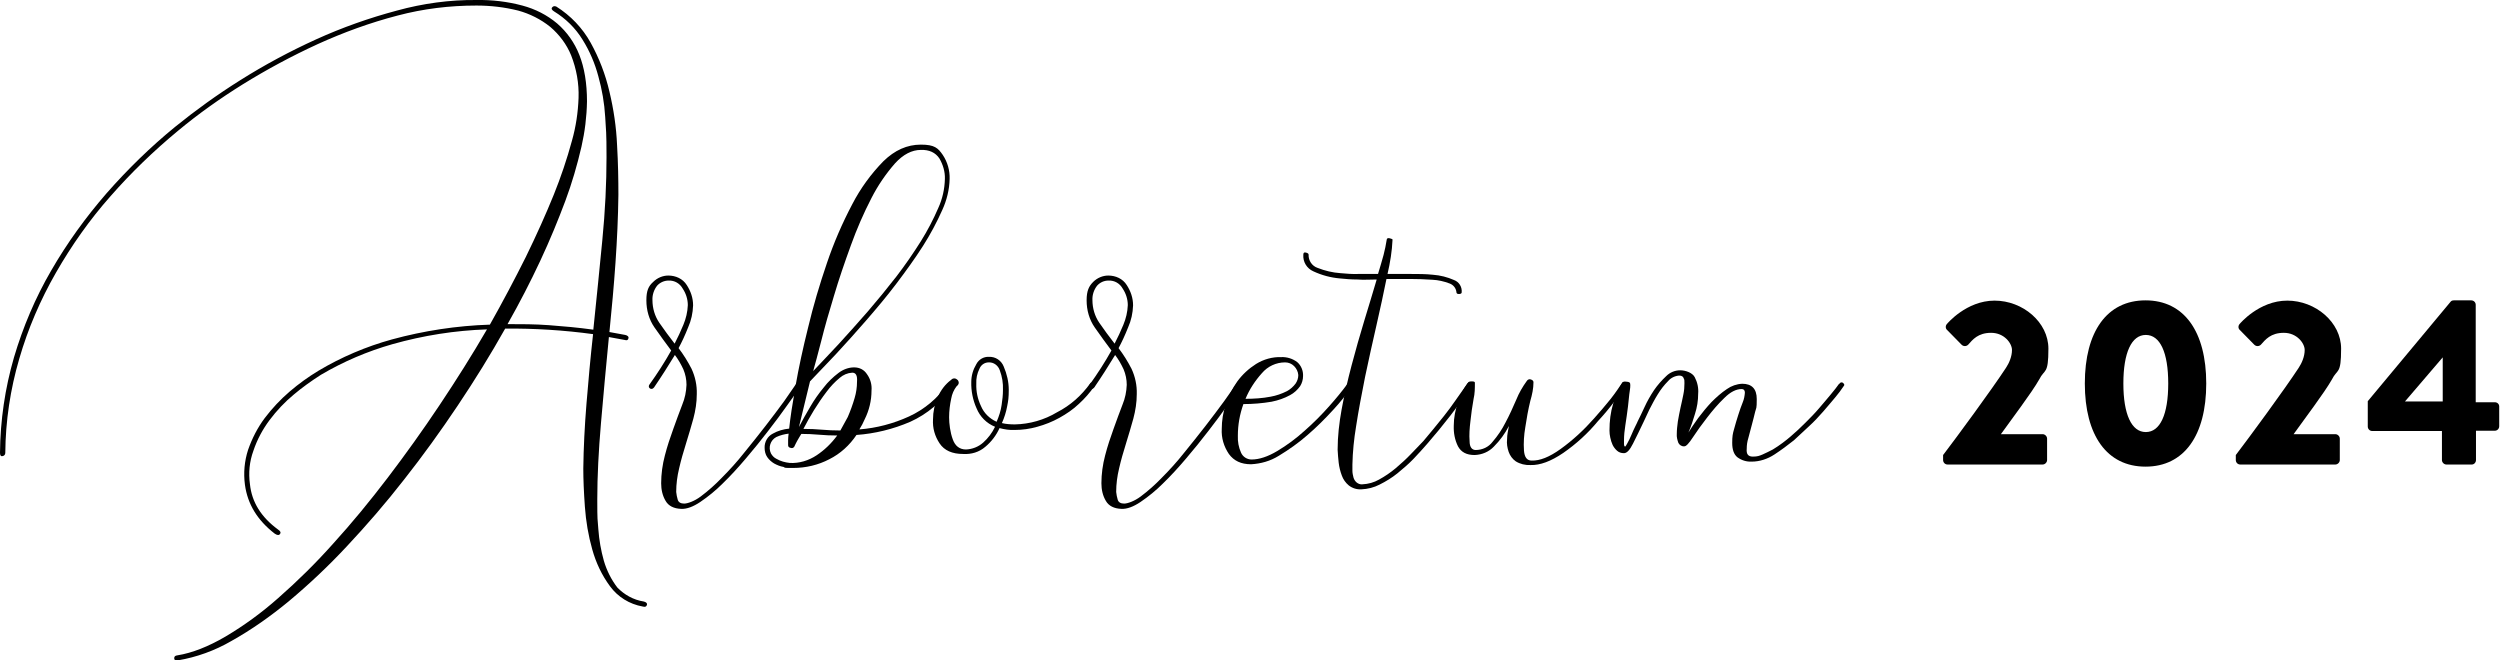
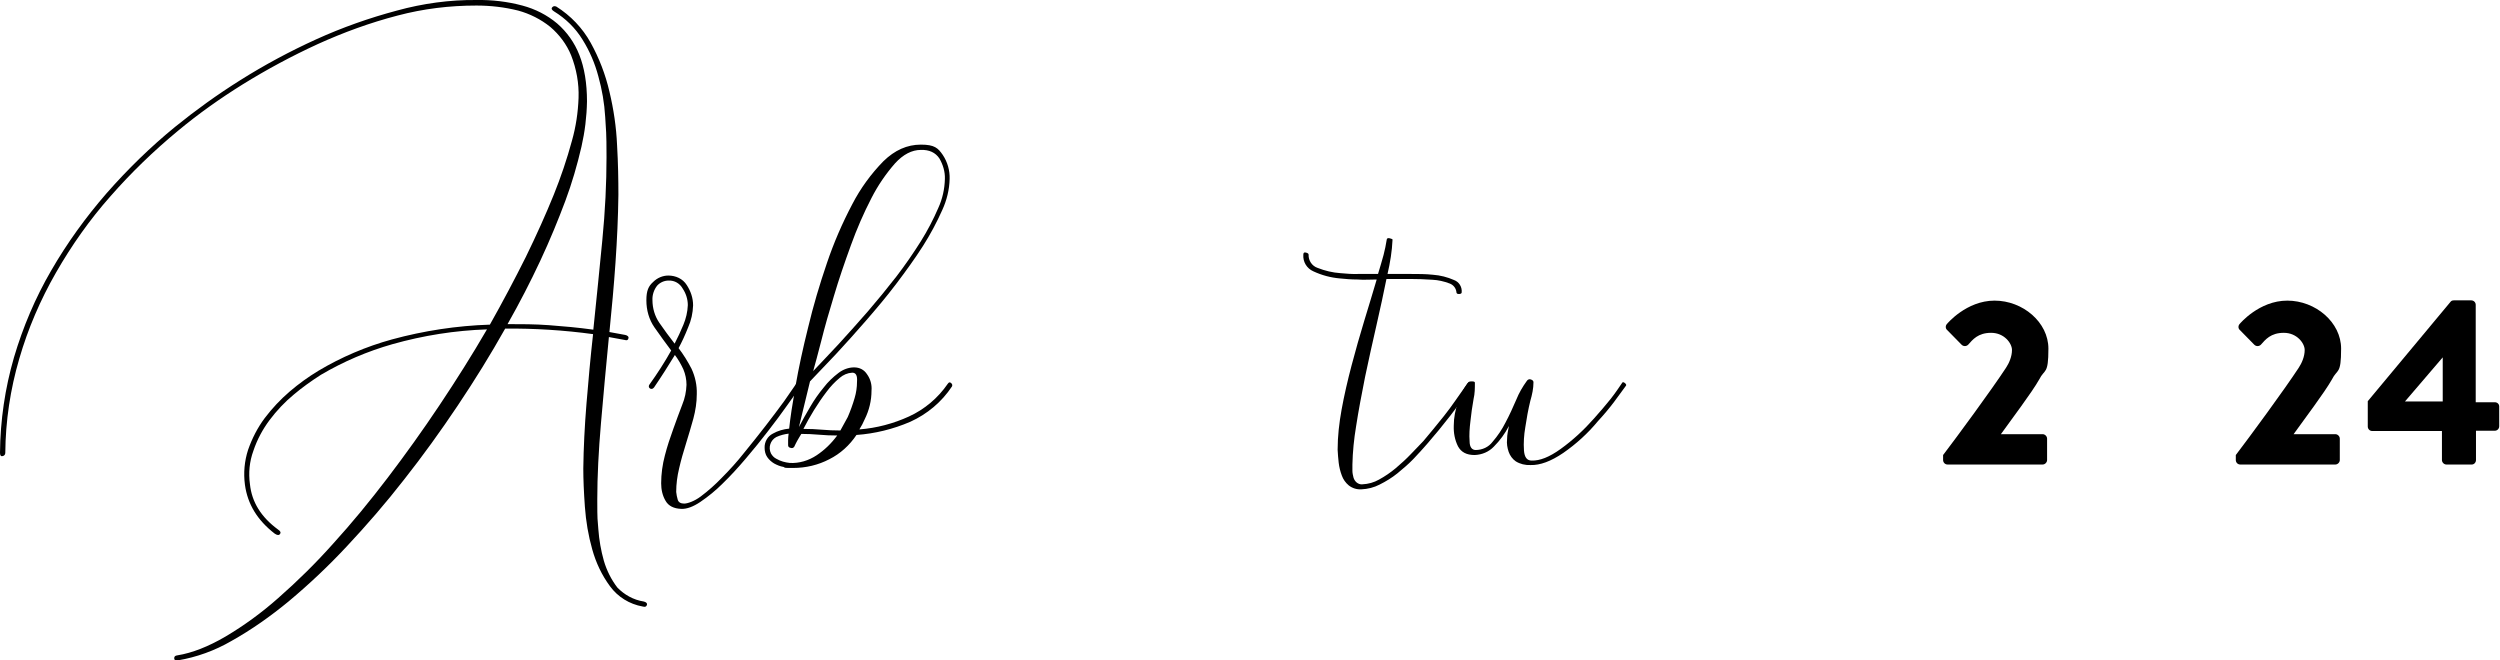
<svg xmlns="http://www.w3.org/2000/svg" id="Calque_2" data-name="Calque 2" version="1.1" viewBox="0 0 947.2 250.2">
  <defs>
    <style>
      .cls-1 {
        fill: #000;
        stroke-width: 0px;
      }
    </style>
  </defs>
  <g id="Calque_1-2" data-name="Calque 1-2">
    <g id="Calque_2-2" data-name="Calque 2-2">
      <g id="Calque_1-2-2" data-name="Calque 1-2">
        <path class="cls-1" d="M243.9,227.9c.9.2,1.4.7,1.2,1.3s-.6.9-1.6.6c-5-.9-9.4-3.6-12.4-7.7-3.1-4.2-5.3-8.9-6.7-13.9-1.5-5.3-2.4-10.7-2.8-16.2-.4-5.6-.6-10.4-.6-14.5.1-7.8.5-15.9,1.2-24.5s1.5-17.4,2.5-26.4c-11-1.5-22.2-2.2-33.3-2.1-5.5,9.8-11.5,19.5-18,29.2s-13.2,19-20.3,28c-7,9-14.3,17.4-21.7,25.3-6.9,7.4-14.3,14.4-22.1,20.9-6.8,5.6-14,10.7-21.7,15-6.2,3.6-13.1,6.1-20.2,7.3-.9.1-1.4-.1-1.4-.8s.4-1,1.2-1.1c5.6-.9,11.7-3.3,18.2-7.1,7.1-4.2,13.8-9.1,20-14.6,7.3-6.4,14.3-13.3,20.8-20.6,7.1-7.8,14-16.2,20.7-25s13.3-18,19.7-27.6,12.4-19.1,17.9-28.6c-12.1.4-24.1,2.3-35.8,5.6-9.5,2.7-18.6,6.6-27.1,11.6-3.6,2.3-7.1,4.8-10.3,7.5-3.4,2.8-6.5,6.1-9.2,9.7-2.6,3.5-4.7,7.4-6.1,11.6-1.5,4.1-1.9,8.4-1.3,12.7.7,6.7,4.2,12.4,10.6,17.1.9.6,1.2,1.1.8,1.7s-1.1.5-2-.1c-6.6-5.1-10.3-11.2-11.3-18.5-.6-4.5-.2-9,1.2-13.3,1.5-4.3,3.6-8.4,6.3-12,2.8-3.7,6-7.1,9.5-10.1,3.4-2.9,7-5.5,10.8-7.8,8.7-5.2,18.1-9.2,27.9-11.9,12.1-3.3,24.6-5.2,37.1-5.6,4.9-8.7,9.4-17.2,13.6-25.6,4.1-8.4,7.6-16.2,10.6-23.6,2.7-6.7,5-13.5,6.9-20.5,1.5-5.3,2.3-10.7,2.5-16.2s-.8-11-2.8-16.1c-1.7-4.2-4.5-7.9-7.9-10.8-3.6-2.9-7.8-5-12.2-6.2-5.2-1.3-10.5-1.9-15.8-1.9-10.1,0-20.1,1.2-29.9,3.8-10.4,2.7-20.5,6.4-30.2,10.8-9.8,4.5-19.3,9.6-28.5,15.3-8.5,5.3-16.7,11.1-24.4,17.5-9.2,7.6-17.8,15.9-25.6,24.8-7.9,8.9-14.8,18.7-20.7,29s-10.6,21.2-13.9,32.6c-3.4,11.6-5.2,23.6-5.3,35.7,0,.6-.4,1.1-1,1.2C.4,173,0,172.6,0,171.6c.1-12.3,1.9-24.5,5.3-36.2,3.4-11.5,8.1-22.6,14.1-32.9,6-10.4,13.1-20.2,21-29.3,8-9.1,16.6-17.5,25.9-25.1,7.9-6.4,16.1-12.3,24.7-17.7,9.2-5.8,18.9-11,28.8-15.5,9.9-4.5,20.1-8.1,30.6-10.9,9.8-2.7,20-4.1,30.1-4,5.9-.1,11.8.6,17.4,2.1,4.9,1.3,9.4,3.6,13.2,6.8,3.7,3.2,6.6,7.3,8.4,11.9,1.9,4.8,2.9,10.7,2.9,17.6-.1,5.8-.8,11.5-2.1,17.2-1.6,6.9-3.6,13.8-6.1,20.5-2.7,7.2-5.8,14.8-9.5,22.7s-7.8,15.9-12.4,24c5.1,0,10.3,0,15.7.4s11,.9,16.8,1.7c1.2-11.4,2.3-22.6,3.4-33.8s1.6-21.7,1.6-31.6-.2-9.9-.5-15.2c-.3-5.2-1.2-10.4-2.6-15.4-1.3-4.9-3.3-9.6-6-13.9-2.7-4.4-6.4-8-10.8-10.7-.8-.5-1.1-1-.7-1.5s.9-.6,1.6-.3c5.4,3.4,9.9,8.1,13,13.7,3.2,5.8,5.6,12,7.1,18.5,1.6,6.7,2.6,13.4,2.9,20.3.4,6.9.5,13.1.5,18.8-.1,8.5-.5,17-1.1,25.7s-1.4,17.4-2.3,26.3l6,1.1c.9.2,1.4.7,1.2,1.3-.1.6-.6.9-1.4.6l-6-1.1c-1.1,11.3-2.1,22.1-3,32.6s-1.4,20.1-1.4,28.8.1,7.2.4,11.4c.3,4.1,1,8.1,2.1,12,1.1,3.7,2.8,7.1,5.1,10.1,2.6,2.7,6.1,4.7,10,5.3h0Z" />
        <path class="cls-1" d="M301.8,145.2c.2-.4.7-.5,1-.3.1,0,.2.1.2.2.5.3.6.9.4,1.3-1.3,1.8-3,4.1-5.1,7.1s-4.5,6.2-7.2,9.7-5.5,7-8.5,10.5c-2.8,3.3-5.7,6.5-8.8,9.5-2.6,2.6-5.4,4.9-8.5,7-2.7,1.8-5.1,2.7-7.2,2.6-2.8-.1-4.8-1.1-5.9-3-1.2-2-1.7-4.3-1.7-6.7,0-3.5.5-7.1,1.4-10.5.9-3.5,2-6.8,3.2-10.1,1.2-3.3,2.3-6.4,3.4-9.2,1-2.4,1.5-4.9,1.6-7.5,0-2-.4-4-1.2-5.9-.9-1.9-1.9-3.7-3.2-5.4-2.5,4.1-5.1,8.2-7.9,12.3-.5.6-1,.7-1.5.4-.4-.2-.6-.8-.4-1.2,0-.1.1-.1.1-.2,3-4.2,5.8-8.5,8.3-13-2.1-2.8-4.2-5.7-6.3-8.7s-3.1-6.6-3.1-10.3.8-5.4,2.6-7c1.5-1.5,3.6-2.4,5.7-2.4,2.8,0,5.5,1.2,7,3.6,1.5,2.3,2.4,4.9,2.4,7.7-.1,2.9-.7,5.7-1.9,8.4-1.2,3-2.4,5.6-3.6,7.8,1.9,2.5,3.5,5.1,4.9,7.8,1.4,3,2.1,6.3,2,9.6,0,3.2-.5,6.3-1.3,9.3-.9,3.2-1.8,6.3-2.8,9.5s-1.9,6.3-2.6,9.4c-.7,2.9-1.1,5.9-1.1,8.9.1,1,.3,2,.6,3,.3.9,1.1,1.4,2.4,1.4s3.9-.9,6.3-2.7c2.8-2.1,5.5-4.5,7.9-7,3-3,5.9-6.2,8.5-9.5,2.9-3.5,5.6-7,8.2-10.3s4.9-6.5,7-9.3l4.7-6.8ZM247.2,113.7c0,3.1.9,6.1,2.6,8.6,1.8,2.6,3.7,5.2,5.8,7.9,1.2-2.3,2.3-4.7,3.3-7.1s1.6-4.9,1.7-7.5c0-2.2-.7-4.4-1.9-6.2-1.1-2-3.1-3.2-5.4-3.1-1.6,0-3.2.7-4.3,1.9-1.2,1.5-1.9,3.5-1.8,5.5h0Z" />
        <path class="cls-1" d="M359.1,145.4c.4-.6.8-.7,1.2-.3.5.3.6.9.4,1.3-3.9,5.9-9.4,10.5-15.8,13.4-6.5,2.8-13.4,4.5-20.4,5-2.6,3.9-6.1,7.1-10.3,9.2-4.2,2.2-8.9,3.3-13.7,3.3s-2.5-.1-3.7-.4c-1.2-.2-2.4-.7-3.5-1.3-1-.6-1.9-1.4-2.6-2.4s-1-2.3-1-3.5c-.1-2.2,1.1-4.4,3.1-5.4,1.9-1.1,4.1-1.7,6.2-1.9.4-3.9,1.2-9.2,2.4-16.1,1.2-6.9,2.8-14.3,4.8-22.3,1.9-8,4.3-16.1,7.1-24.3,2.6-7.7,5.8-15.1,9.6-22.3,3.1-6,7.1-11.5,11.8-16.3,4.3-4.2,9-6.3,14.2-6.3s6.5,1.3,8.3,3.9c1.8,2.7,2.7,5.9,2.6,9.1-.1,4.1-1.1,8.1-2.8,11.8-2.1,4.7-4.5,9.2-7.3,13.6-3,4.7-6.4,9.4-10.1,14.3s-7.6,9.5-11.5,14-7.7,8.7-11.4,12.7c-3.7,3.9-7,7.4-9.8,10.3l-4.2,17.3c1.3-2.5,2.7-5,4.3-7.7,1.5-2.6,3.2-5,5.1-7.3,1.6-2.1,3.5-3.9,5.6-5.5,1.7-1.3,3.8-2.1,5.9-2.1s3.8.9,4.9,2.6c1.3,1.8,1.9,4,1.7,6.2,0,3.8-.9,7.5-2.6,10.9-.3.6-.6,1.3-.9,1.9-.4.6-.7,1.3-1.1,1.9,6.5-.5,12.9-2.2,18.8-4.9s11-7,14.7-12.4h0ZM299.2,175.4c3.6.2,7.2-.9,10.2-2.9s5.6-4.5,7.8-7.5c-2.4,0-4.6-.1-6.9-.3s-4.5-.3-6.7-.3c-.6.9-1.1,1.9-1.6,2.7-.4.7-.7,1.4-1.1,2.2-.3.4-.8.6-1.3.4-.6-.1-1-.4-1-1v-2c0-.8.1-1.6.2-2.4-1.6.2-3.2.6-4.7,1.3-2.2,1.2-3.1,3.9-2,6.2.5.9,1.2,1.6,2,2,1.7,1,3.4,1.4,5.1,1.6h0ZM324.7,144.7c.2-2.4-.4-3.5-1.8-3.5-1.8.1-3.4.8-4.8,2-1.8,1.5-3.5,3.3-4.9,5.2-1.7,2.2-3.3,4.6-4.8,7-1.5,2.5-2.9,4.9-4,7.1,2.4,0,4.7.1,7,.3s4.6.3,7,.3l2.8-5.1c1-2.3,1.9-4.8,2.6-7.2.6-2,.9-4.1.9-6.1h0ZM348.9,56.8c-3.4,0-6.7,1.7-9.8,5.1-3.5,4-6.5,8.4-8.9,13.1-3,5.8-5.6,11.8-7.8,17.9-2.4,6.6-4.6,13-6.4,19.1-1.9,6.2-3.5,11.8-4.8,17-1.3,5.2-2.4,9-3.1,11.6,2.9-3.1,6.2-6.5,9.8-10.4,3.6-3.9,7.2-8,10.9-12.2,3.7-4.3,7.3-8.7,10.8-13.2,3.3-4.3,6.4-8.8,9.3-13.4,2.5-4,4.7-8.2,6.6-12.6,1.6-3.5,2.4-7.2,2.5-11,.1-2.7-.7-5.4-2.1-7.8-1.5-2.2-3.8-3.3-7-3.2h0Z" />
-         <path class="cls-1" d="M413.1,145.2c.2-.4.6-.3,1.1.1.5.4.7.8.4,1.1-1.7,2.4-3.6,4.6-5.8,6.6-2.2,2.1-4.7,3.8-7.4,5.3-2.7,1.5-5.5,2.6-8.4,3.4-2.8.8-5.7,1.2-8.5,1.2-2,.1-3.9-.2-5.8-.7-1.2,2.7-3.1,5.2-5.4,7.1-2.3,2-5.3,2.9-8.4,2.7-4.1,0-7.1-1.3-8.9-4s-2.7-5.8-2.5-9.1c0-2.9.6-5.7,1.8-8.4,1.1-2.6,2.8-4.9,5.1-6.6.6-.7,1.7-.7,2.3,0h.1c.7.9.6,1.7-.4,2.5-1,1.3-1.7,2.9-2,4.6-.5,2.3-.8,4.7-.8,7.1s.4,5.7,1.4,8.4c.9,2.5,2.6,3.8,5,3.8,2.4-.1,4.7-1,6.5-2.6,1.9-1.7,3.4-3.7,4.5-6-3.2-1.3-5.7-3.8-7-7-1.4-3.1-2.1-6.6-2-10,0-2.4.7-4.7,1.9-6.7.9-1.8,2.8-2.9,4.8-2.8,2.5-.1,4.7,1.4,5.6,3.7,1.2,2.8,1.9,5.8,1.9,8.8s-.2,4.2-.6,6.2c-.4,2.2-1.1,4.4-2,6.4,1.6.4,3.3.5,4.9.5,5.6-.1,11.2-1.7,16-4.6,5.1-2.6,9.3-6.4,12.6-11h0ZM377.6,159.8c.9-2.1,1.6-4.2,1.9-6.4.3-1.9.5-3.8.5-5.7.1-2.5-.3-5-1.2-7.4-.6-1.8-2.3-3.1-4.2-3-1.5,0-2.9.9-3.5,2.4-.9,1.8-1.3,3.7-1.2,5.7-.1,2.9.5,5.8,1.8,8.5,1.1,2.6,3.2,4.7,5.9,5.9h0Z" />
-         <path class="cls-1" d="M468.6,145.2c.2-.4.7-.5,1-.3.1,0,.2.1.2.2.5.3.6.9.4,1.3-1.3,1.8-3,4.1-5.1,7.1s-4.5,6.2-7.2,9.7-5.5,7-8.5,10.5c-2.8,3.3-5.7,6.5-8.8,9.5-2.6,2.6-5.4,4.9-8.5,7-2.7,1.8-5.1,2.7-7.2,2.6-2.8-.1-4.8-1.1-5.9-3-1.2-2-1.7-4.3-1.7-6.7,0-3.5.5-7.1,1.4-10.5.9-3.5,2-6.8,3.2-10.1s2.3-6.4,3.4-9.2c1-2.4,1.5-4.9,1.6-7.5,0-2-.4-4-1.2-5.9-.9-1.9-1.9-3.7-3.2-5.4-2.5,4.1-5.1,8.2-7.9,12.3-.5.6-1,.7-1.5.4-.5-.2-.6-.8-.4-1.3,0-.1.1-.1.1-.1,3-4.2,5.8-8.5,8.3-13-2.1-2.8-4.2-5.7-6.3-8.7-2.1-3-3.1-6.6-3.1-10.3s.9-5.4,2.5-7c1.5-1.5,3.6-2.4,5.7-2.4,2.8,0,5.5,1.2,7,3.6,1.5,2.3,2.4,4.9,2.4,7.7-.1,2.9-.7,5.7-1.9,8.4-1.2,3-2.4,5.6-3.6,7.8,1.9,2.5,3.5,5.1,4.9,7.8,1.4,3,2.1,6.3,2,9.6,0,3.2-.5,6.3-1.3,9.3-.9,3.2-1.8,6.3-2.8,9.5s-1.9,6.3-2.6,9.4c-.7,2.9-1.1,5.9-1.1,8.9.1,1,.3,2,.6,3,.3.9,1.1,1.4,2.4,1.4s3.9-.9,6.3-2.7c2.8-2.1,5.5-4.5,7.9-7,3-3,5.9-6.2,8.5-9.5,2.9-3.5,5.6-7,8.2-10.3s4.9-6.5,7-9.3l4.8-6.8h0ZM413.9,113.7c0,3.1.9,6.1,2.6,8.6,1.8,2.6,3.7,5.2,5.8,7.9,1.2-2.3,2.3-4.7,3.3-7.1s1.6-4.9,1.7-7.5c0-2.2-.7-4.4-1.9-6.2-1.1-2-3.1-3.2-5.4-3.1-1.7,0-3.2.7-4.3,1.9-1.2,1.5-1.9,3.5-1.8,5.5h0Z" />
-         <path class="cls-1" d="M510.7,145.2c.4-.5.8-.5,1.3-.1s.7.8.4,1.1c-2.2,3.2-4.6,6.2-7.2,9-3.1,3.4-6.4,6.7-9.9,9.7-3.3,2.9-7,5.5-10.8,7.8-3.2,2-6.8,3-10.5,3.2-3.8,0-6.5-1.3-8.4-3.9-1.9-2.8-2.9-6.1-2.7-9.5,0-3.1.5-6.3,1.5-9.2,1-3.2,2.5-6.1,4.4-8.8,1.9-2.6,4.4-4.9,7.1-6.6,2.9-1.8,6.2-2.7,9.5-2.6,2.2-.1,4.4.6,6.1,1.9,1.5,1.3,2.3,3.3,2.2,5.3,0,1.3-.4,2.7-1.1,3.8-1,1.4-2.3,2.6-3.8,3.4-2.2,1.2-4.5,2-7,2.5-3.5.6-7.1.9-10.7.9-1.4,3.9-2.1,7.9-2.1,12-.1,2.2.3,4.4,1.2,6.4.7,1.6,2.3,2.6,4,2.6,2.9,0,6.2-1.1,9.7-3.2,3.7-2.2,7.2-4.8,10.4-7.7,3.3-2.9,6.5-6.1,9.4-9.4,2.5-2.8,4.8-5.6,7-8.6h0ZM486.9,137.3c-3.4,0-6.6,1.5-8.8,4.1-2.6,2.9-4.7,6.1-6.2,9.7,3.2,0,6.4-.2,9.5-.8,2.2-.4,4.2-1.1,6.2-2.1,1.3-.7,2.4-1.7,3.3-2.9.6-.9,1-2,1-3.2-.1-1.3-.7-2.5-1.6-3.4s-2.1-1.4-3.4-1.4h0Z" />
        <path class="cls-1" d="M556.2,145.2c.2-.5.6-.5,1.1-.1s.7.8.5,1.1c-5.3,7.6-11,15-17.1,22-1.4,1.6-3.1,3.5-5,5.5s-4,3.8-6.2,5.6c-2.1,1.7-4.4,3.1-6.8,4.3-2.1,1.1-4.5,1.7-6.9,1.8-1.7.1-3.4-.4-4.8-1.5-1.2-1-2.1-2.3-2.6-3.7-.6-1.6-1-3.2-1.2-4.9-.2-1.6-.3-3.3-.4-4.9,0-5.1.6-10.2,1.5-15.2,1-5.5,2.3-11.1,3.8-16.8s3.1-11.3,4.8-16.9,3.3-10.8,4.7-15.6c-2.5,0-4.9.2-7.3,0-2.4,0-4.6-.2-6.6-.4-3.5-.3-6.9-1.2-10.1-2.7-2.5-1.1-4-3.6-3.8-6.3,0-.7.3-1,1-.8s1,.4,1,.8c-.1,2.2,1.3,4.3,3.4,5,2.8,1.1,5.7,1.8,8.7,2,2.3.2,4.5.4,6.8.3h7.4c.8-2.6,1.5-5,2.1-7.2.5-1.9.9-3.9,1.2-5.8,0-.5.5-.7,1.2-.5s1,.3,1,.5c-.2,4.4-.9,8.7-1.9,13h8.7c2.9,0,5.7,0,8.5.3,2.8.2,5.5.9,8,2,1.9.7,3.1,2.6,2.9,4.7,0,.3-.3.6-1,.6s-1-.2-1-.8c-.2-1.5-1.2-2.7-2.6-3.2-2.1-.8-4.3-1.3-6.5-1.4-2.8-.2-5.7-.3-8.6-.3h-8.8c-1.1,5.3-2.3,11.2-3.8,17.6-1.5,6.5-2.9,12.9-4.3,19.5-1.3,6.6-2.5,12.8-3.4,18.7-.8,4.8-1.3,9.7-1.4,14.5,0,.7,0,1.5,0,2.4,0,.8.2,1.7.4,2.5.2.7.6,1.4,1.2,1.9.6.5,1.4.8,2.2.7,2.2-.1,4.4-.7,6.3-1.8,2.2-1.2,4.4-2.7,6.3-4.3,2-1.7,4-3.5,5.8-5.4s3.4-3.5,4.7-4.9c2.3-2.7,4.9-5.9,7.8-9.5s5.7-7.9,9-12.5h0Z" />
        <path class="cls-1" d="M614.5,145.2c.2-.5.6-.5,1.1-.1s.7.8.4,1.1c-1.2,1.6-2.6,3.6-4.4,6s-3.8,4.8-6.2,7.4c-3.8,4.6-8.2,8.6-13.1,12-4.7,3.2-8.8,4.7-12.4,4.6-2,.1-4-.4-5.6-1.4-1.3-.9-2.2-2.2-2.7-3.6-.5-1.5-.8-3.1-.6-4.8,0-1.7.4-3.4.7-5-1.5,2.9-3.4,5.5-5.7,7.8-1.9,2-4.5,3.1-7.3,3.2-3.1,0-5.1-1.1-6.3-3.3-1.2-2.4-1.7-5.1-1.6-7.8,0-3.1.6-6.2,1.7-9.1.8-2.6,2.1-5,3.7-7.2.2-.4.7-.5,1.5-.5s1.1.2,1.1.5c0,2.1,0,4.1-.5,6.2-.5,2.8-.9,5.6-1.2,8.5-.3,2.5-.5,5-.3,7.5,0,2.2.9,3.3,2.3,3.3,2.5,0,4.9-1.1,6.4-3.1,1.9-2.2,3.6-4.7,4.9-7.3,1.5-2.8,2.8-5.7,4.1-8.7,1-2.5,2.4-4.9,4-7.1.3-.5,1-.8,1.6-.5.6.2.9.6.9,1,0,2.4-.5,4.7-1.2,7.1-.8,3.3-1.4,6.6-1.9,10-.5,2.9-.7,5.9-.5,8.8.2,2.5,1.1,3.8,2.9,3.8,3.1.1,6.7-1.3,11-4.4,4.6-3.3,8.8-7.2,12.6-11.5,2.3-2.6,4.4-5,6.3-7.4s3.2-4.4,4.3-6Z" />
-         <path class="cls-1" d="M697,145.4c0-.4.6-.6,1-.5,0,0,.2.1.3.2.5.4.6.8.3,1.1-1,1.5-2.1,3-3.3,4.4-1.4,1.6-2.8,3.4-4.5,5.3s-3.4,3.8-5.4,5.6-3.8,3.6-5.7,5.3c-2.4,1.9-4.8,3.7-7.4,5.4-2.6,1.7-5.6,2.7-8.6,2.7-2,.1-3.9-.5-5.5-1.7-1.3-1.1-1.9-2.9-1.9-5.4s.2-3.5.7-5.2c.5-1.8,1-3.6,1.6-5.4.6-1.8,1.1-3.4,1.7-4.8.5-1.2.7-2.4.8-3.6,0-.9-.4-1.4-1.2-1.4-2.1,0-4.3,1.1-6.6,3.4-2.4,2.3-4.5,4.8-6.5,7.4-2.1,2.7-3.9,5.2-5.4,7.5s-2.6,3.5-3.3,3.4c-.9.1-1.8-.5-2.2-1.3-.4-1.1-.7-2.3-.6-3.4,0-1.6.2-3.1.4-4.7.3-1.7.6-3.4,1-5.2s.8-3.5,1.1-5.1c.3-1.4.4-2.8.4-4.2s0-1.2-.3-1.9c-.2-.6-.7-1-1.7-1-1.6.1-3.2.9-4.2,2.1-1.5,1.5-2.8,3.2-3.9,5-1.2,1.9-2.2,3.9-3.2,5.8-.9,1.9-1.6,3.4-2.1,4.5-1.5,3.2-2.9,6-4.1,8.4s-2.3,3.6-3.4,3.6-1.9-.3-2.6-.9c-.7-.6-1.3-1.4-1.7-2.2-.4-.9-.7-1.8-.9-2.8-.2-.9-.3-1.8-.3-2.7,0-3.5.4-6.9,1.4-10.2.7-2.8,1.9-5.5,3.5-7.9.2-.4.7-.5,1.4-.4.5,0,1,.1,1.4.4.2.2.3,1.2,0,3s-.4,3.8-.7,6.1-.6,4.6-1,7.1c-.3,1.9-.5,3.8-.5,5.7s0,.9,0,1.3c0,.6.2,1,.4,1s.4-.4.9-1.3,1-1.9,1.5-3.1,1-2.3,1.5-3.3.8-1.6.9-1.9c.7-1.4,1.6-3.2,2.6-5.4s2.2-4.3,3.6-6.4c1.3-1.9,2.9-3.7,4.6-5.3,1.4-1.4,3.3-2.2,5.3-2.2s4.6.9,5.5,2.6c1,1.9,1.5,4.1,1.3,6.3,0,2.6-.4,5.1-1.2,7.6-.7,2.4-1.5,4.8-2.5,7.1.9-1.5,2.2-3.4,3.7-5.5,1.6-2.1,3.3-4.2,5.1-6.1,1.8-1.8,3.7-3.5,5.8-4.9,1.7-1.2,3.7-1.9,5.8-2,3.6,0,5.5,1.9,5.5,5.8s-.2,3.2-.6,4.8c-.4,1.8-.9,3.5-1.3,5.1s-.9,3.3-1.3,4.9c-.4,1.3-.6,2.6-.6,4-.2,2,.5,3,2.3,3s2.5-.3,3.7-.8c1.3-.6,2.6-1.2,3.9-1.9,1.3-.8,2.5-1.6,3.7-2.5s2.2-1.7,3-2.4c1.9-1.6,3.8-3.4,5.6-5.2s3.6-3.6,5.2-5.5,3.1-3.6,4.4-5.2,2.4-2.9,3.2-4.1h0Z" />
      </g>
    </g>
  </g>
  <g>
    <path class="cls-1" d="M736.2,172.4c5.2-6.8,18.5-24.9,23.8-33,1.2-1.8,2.3-4.3,2.3-6.8s-2.9-6.5-7.9-6.5-7,2.6-8.7,4.5c-.7.7-1.8.7-2.5,0l-5.5-5.6c-.6-.5-.7-1.6,0-2.3,0,0,7.3-8.8,18-8.8s20.4,8.2,20.4,18.2-1.4,7.5-3.5,11.7c-2.9,5.1-10.3,14.8-14.5,20.7h15.8c.9,0,1.7.8,1.7,1.7v8.1c0,.9-.8,1.7-1.7,1.7h-36c-1,0-1.7-.8-1.7-1.7v-1.8Z" />
-     <path class="cls-1" d="M789.9,145.3c0-19.7,8.4-31.5,23-31.5s23,11.8,23,31.5-8.4,31.5-23,31.5-23-11.8-23-31.5ZM821.5,145.3c0-11.8-3.1-18.4-8.5-18.4s-8.5,6.7-8.5,18.4,3.1,18.4,8.5,18.4,8.5-6.6,8.5-18.4Z" />
    <path class="cls-1" d="M847.1,172.4c5.2-6.8,18.5-24.9,23.8-33,1.2-1.8,2.3-4.3,2.3-6.8s-2.9-6.5-7.9-6.5-7,2.6-8.7,4.5c-.7.7-1.8.7-2.5,0l-5.5-5.6c-.6-.5-.7-1.6,0-2.3,0,0,7.3-8.8,18-8.8s20.4,8.2,20.4,18.2-1.4,7.5-3.5,11.7c-2.9,5.1-10.3,14.8-14.5,20.7h15.8c.9,0,1.7.8,1.7,1.7v8.1c0,.9-.8,1.7-1.7,1.7h-36c-1,0-1.7-.8-1.7-1.7v-1.8Z" />
    <path class="cls-1" d="M897.1,161.5v-9.5l31.4-37.7c.3-.3.5-.5,1.3-.5h6.5c.9,0,1.7.7,1.7,1.7v36.9h7.2c1,0,1.7.7,1.7,1.6v7.5c0,.9-.7,1.7-1.7,1.7h-7.1v11.1c0,.9-.7,1.7-1.6,1.7h-9.6c-.9,0-1.7-.8-1.7-1.7v-11h-26.4c-1,0-1.7-.8-1.7-1.7ZM925.5,152.1v-16.7l-14.3,16.7h14.3Z" />
  </g>
</svg>